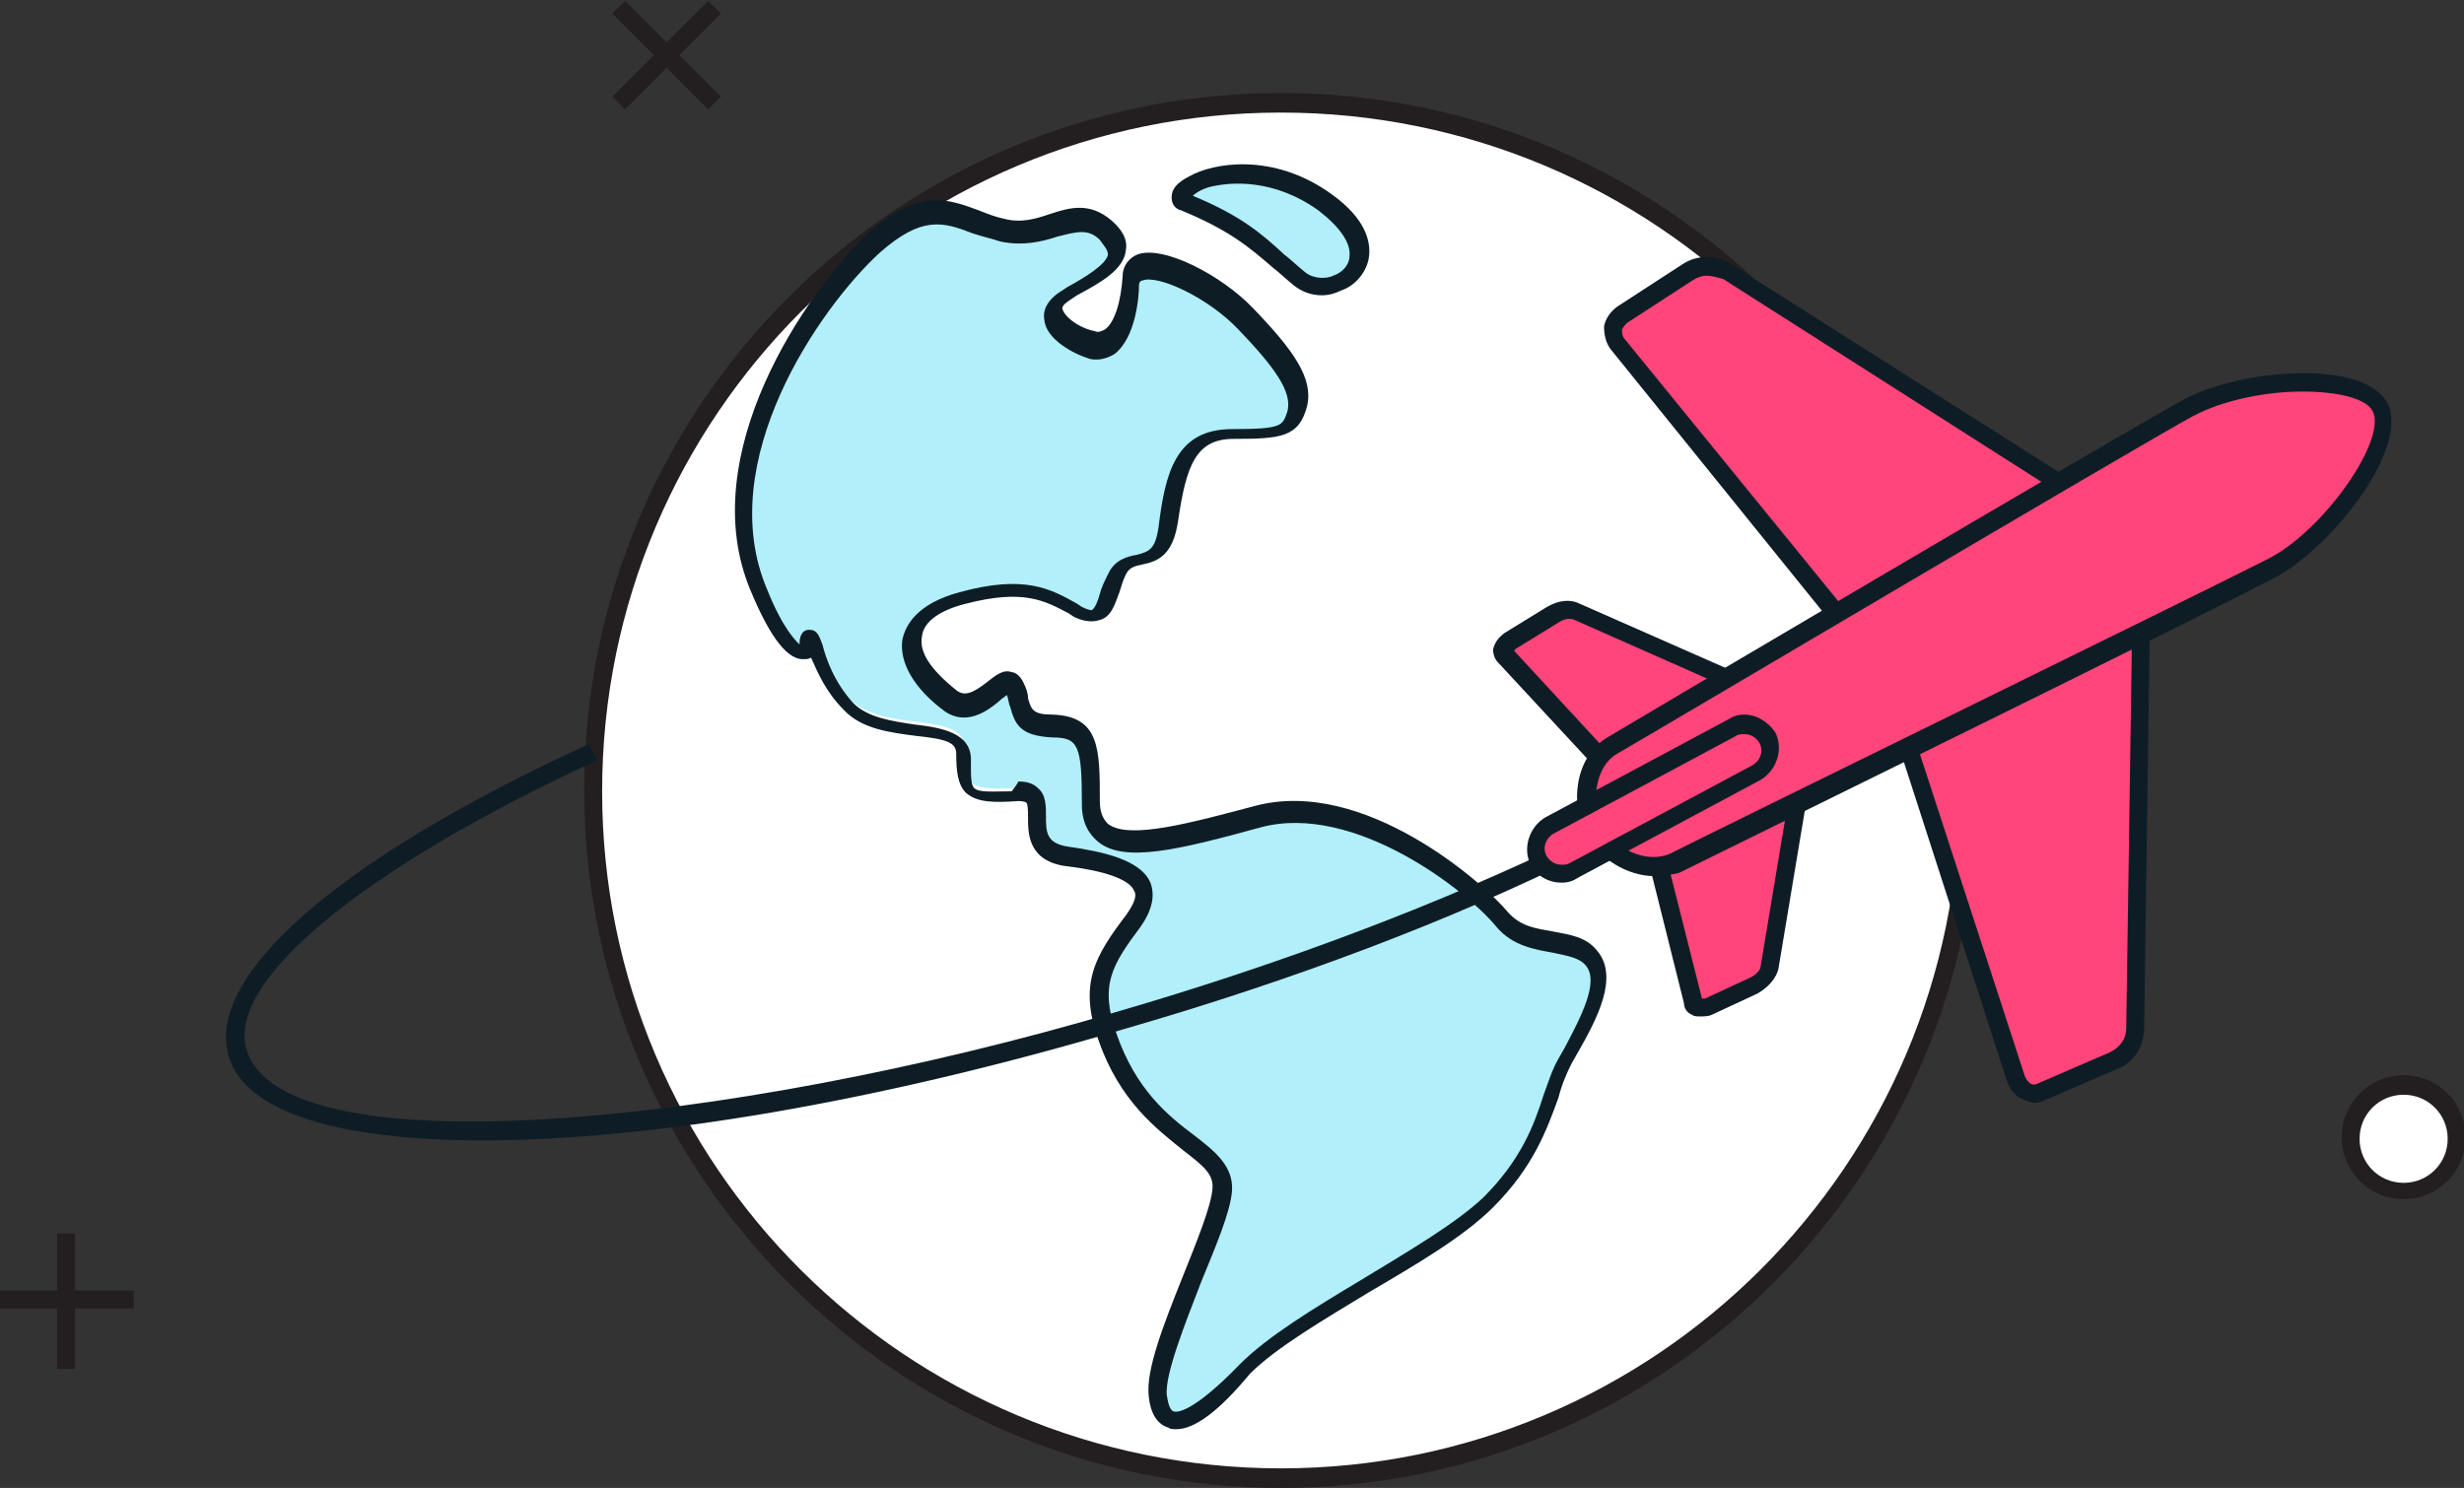
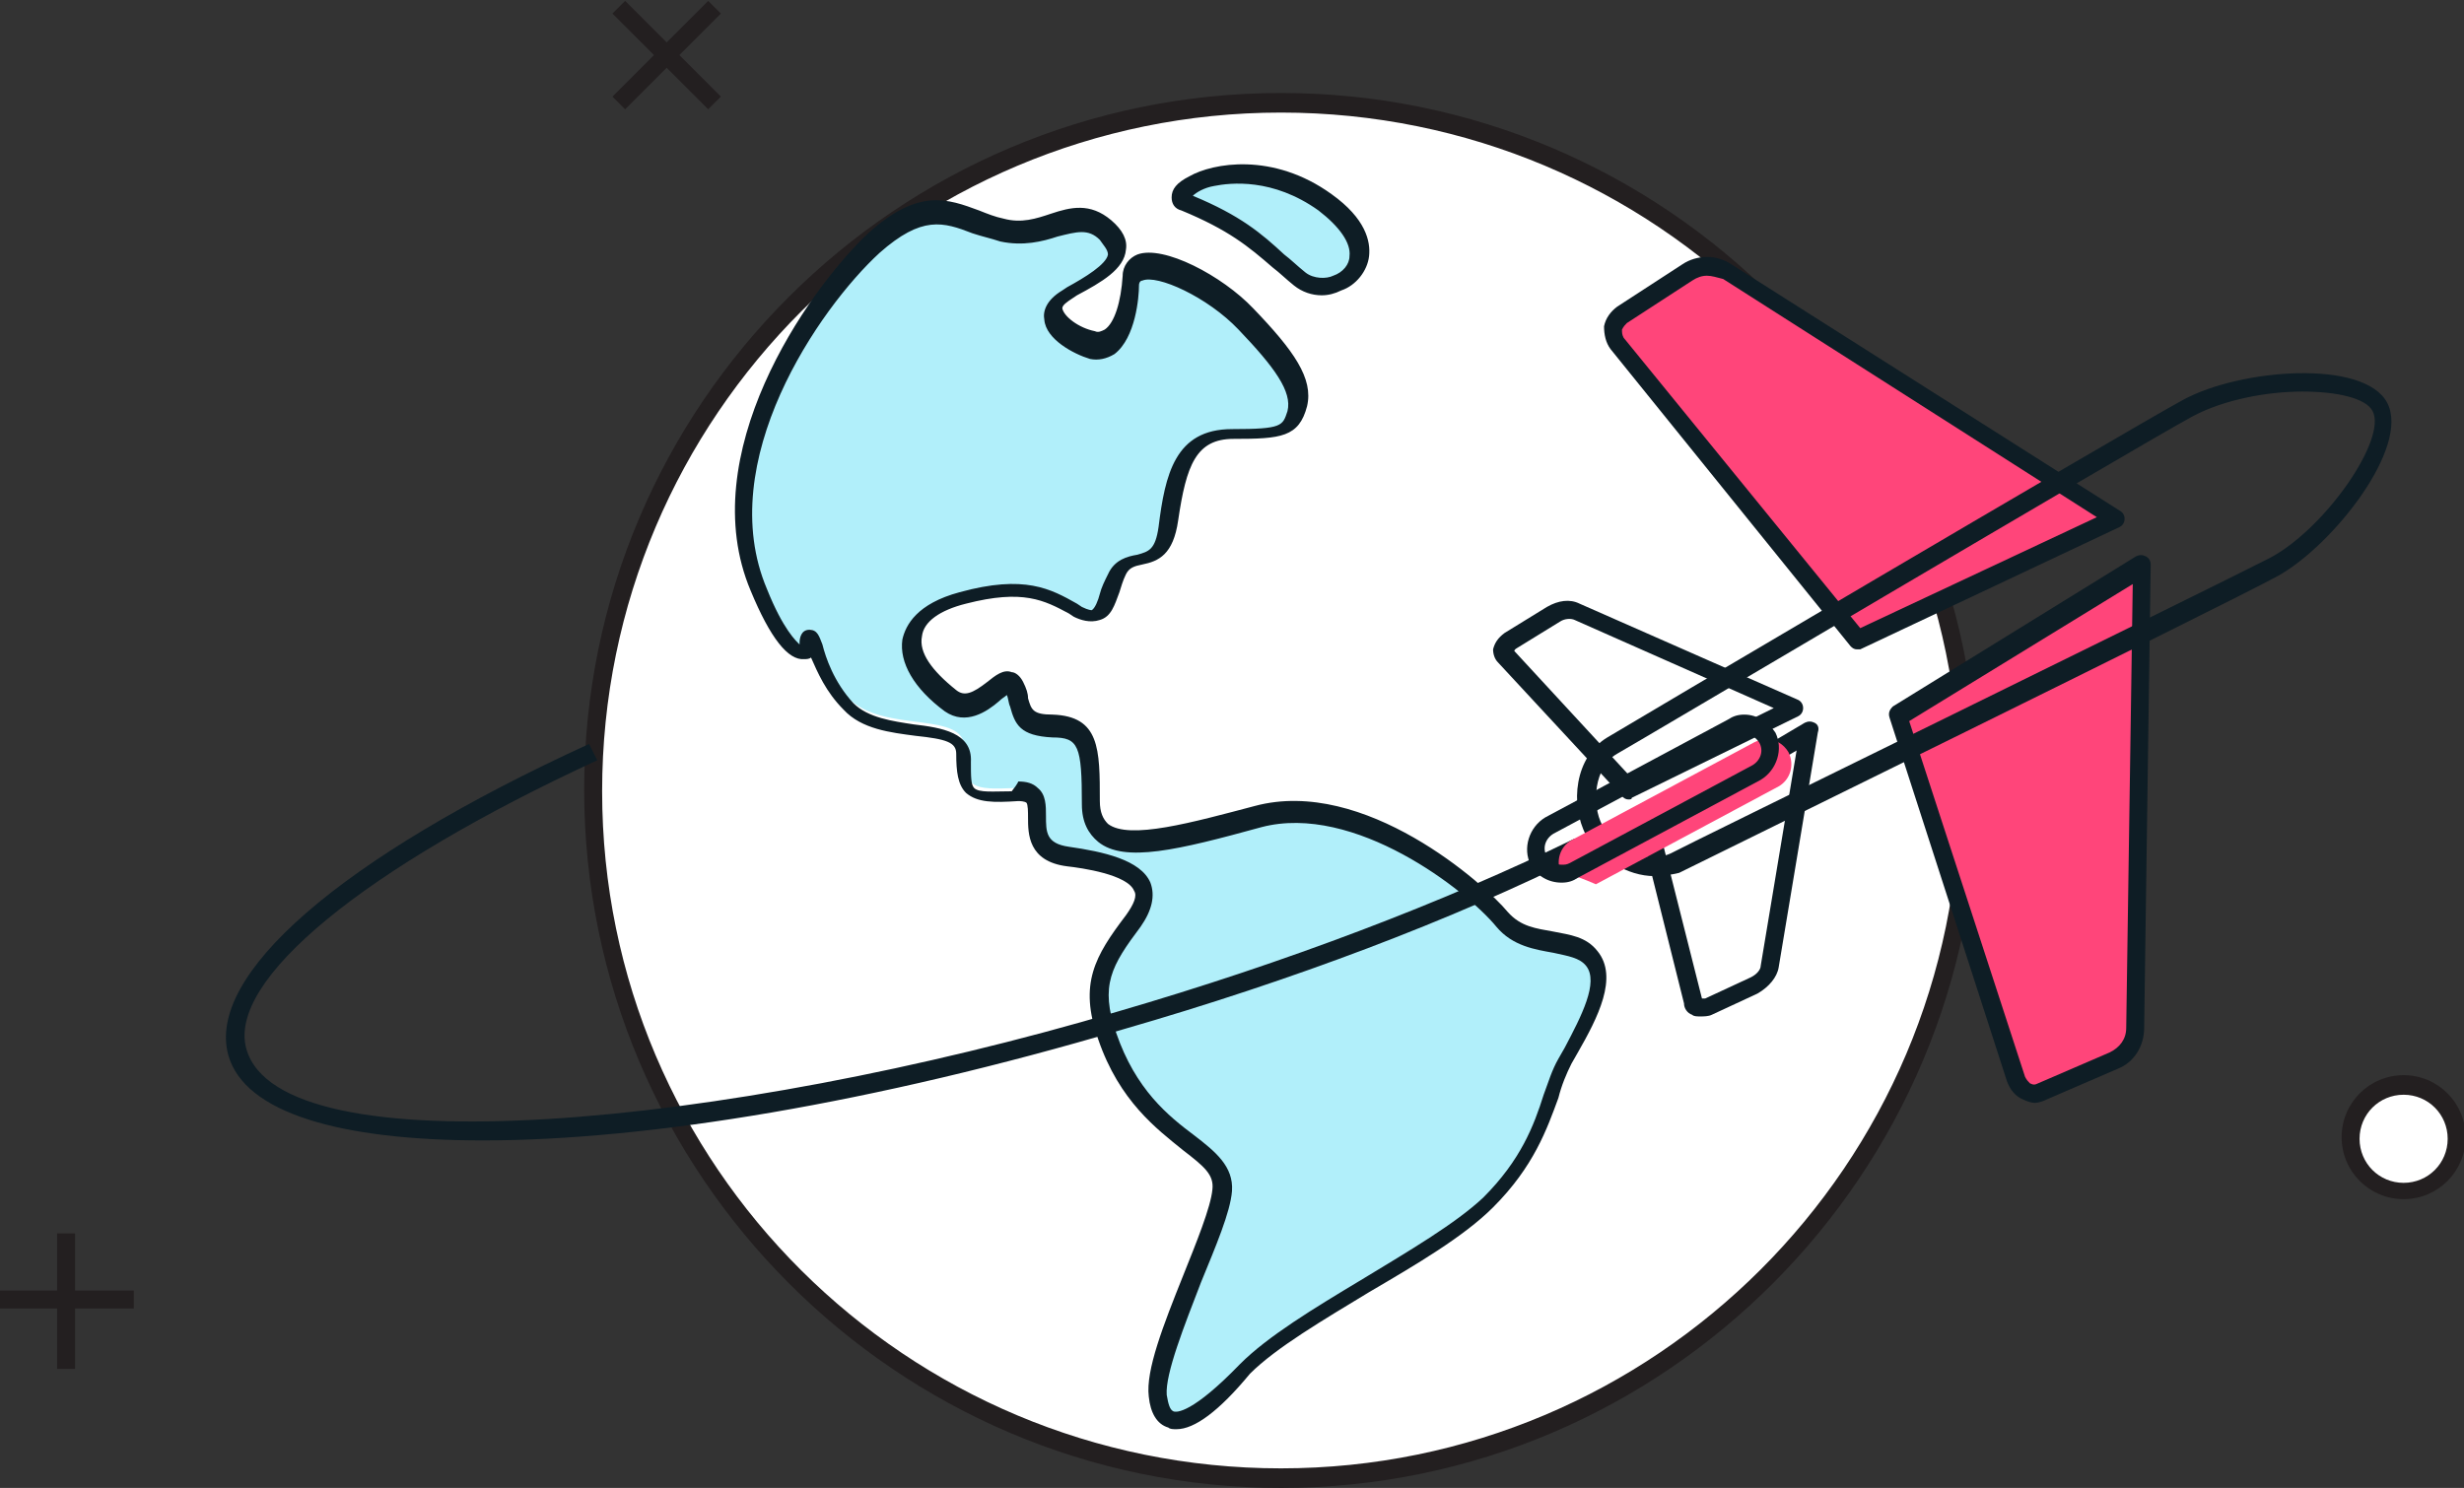
<svg xmlns="http://www.w3.org/2000/svg" version="1.1" id="Layer_1" x="0px" y="0px" viewBox="0 0 151 91.2" style="enable-background:new 0 0 151 91.2;" xml:space="preserve">
  <rect x="0" y="0" width="151" height="91.2" fill="#333333" stroke="none" />
  <g>
    <g>
      <g>
        <line style="fill:#FFFFFF;" x1="4.1" y1="75.6" x2="4.1" y2="83.9" />
        <rect x="3.5" y="75.6" style="fill:#231F20;" width="1.1" height="8.3" />
      </g>
      <g>
-         <line style="fill:#FFFFFF;" x1="8.2" y1="79.7" x2="-0.1" y2="79.7" />
        <rect x="-0.1" y="79.1" style="fill:#231F20;" width="8.3" height="1.1" />
      </g>
    </g>
    <g>
      <g>
        <line style="fill:#FFFFFF;" x1="43.8" y1="0.4" x2="37.9" y2="6.3" />
        <rect x="36.7" y="2.8" transform="matrix(0.707 -0.707 0.707 0.707 9.606 29.89)" style="fill:#231F20;" width="8.3" height="1.1" />
      </g>
      <g>
        <line style="fill:#FFFFFF;" x1="43.8" y1="6.3" x2="37.9" y2="0.4" />
        <rect x="40.3" y="-0.8" transform="matrix(0.707 -0.707 0.707 0.707 9.605 29.888)" style="fill:#231F20;" width="1.1" height="8.3" />
      </g>
    </g>
    <g>
      <circle style="fill:#FFFFFF;" cx="147.3" cy="69.7" r="3.2" />
      <path style="fill:#231F20;" d="M147.3,73.5c-2.1,0-3.8-1.7-3.8-3.8c0-2.1,1.7-3.8,3.8-3.8s3.8,1.7,3.8,3.8    C151.1,71.8,149.4,73.5,147.3,73.5z M147.3,67.1c-1.5,0-2.7,1.2-2.7,2.7c0,1.5,1.2,2.7,2.7,2.7c1.5,0,2.7-1.2,2.7-2.7    C150,68.3,148.8,67.1,147.3,67.1z" />
    </g>
    <g>
      <g>
        <circle style="fill:#FFFFFF;" cx="78.5" cy="48.4" r="42.1" />
        <path style="fill:#231F20;" d="M78.5,91.2C55,91.2,35.8,72,35.8,48.4S55,5.7,78.5,5.7c23.6,0,42.7,19.2,42.7,42.7     S102.1,91.2,78.5,91.2z M78.5,6.9c-22.9,0-41.6,18.6-41.6,41.6S55.6,90,78.5,90s41.6-18.6,41.6-41.6S101.4,6.9,78.5,6.9z" />
      </g>
      <g>
        <g>
          <g>
            <path style="fill-rule:evenodd;clip-rule:evenodd;fill:#B1EFFA;" d="M97.7,58.7c-1.2-1.5-3.8-0.4-5.5-2.4s-8.7-8-14.9-6.3       c-6.2,1.7-10.2,2.7-10.2-0.8c0-3.4-0.1-4.6-2.4-4.7c-2.3-0.1-1.8-1.1-2.4-2.4c-0.6-1.3-2.2,2.1-3.9,0.8       c-3.3-2.4-3.2-5.2,0.8-6.3c4-1.1,5.4-0.1,7.1,0.8c1.7,0.9,1.6-0.7,2.4-2.4c0.8-1.7,2.8,0,3.1-3.1s1-5.5,3.9-5.5       c2.9,0,3.5-0.1,3.9-1.6c0.4-1.5-0.8-3-3.1-5.5c-2.4-2.5-7-4.5-7.1-2.4c-0.1,2.2-0.9,4.3-2.4,3.9c-1.5-0.4-3.6-2-1.6-3.1       c2.1-1.2,4.2-2.3,2.4-3.9c-1.9-1.7-3.5,0.7-6.3,0c-2.8-0.7-4.3-2.5-7.9,0.8c-3.5,3.2-10.5,13.1-7.1,21.2       c1.7,3.9,2.9,4.5,3.1,3.1s0.2,1.8,2.4,3.9c2.2,2.2,7.2,0.7,7.1,3.1c-0.1,2.5,0.6,2.5,3.1,2.4c2.6-0.1-0.4,3.4,3.1,3.9       c3.5,0.5,5.8,1.4,3.9,3.9c-1.9,2.6-2.7,3.9-1.6,7.1c2.3,6.6,7.4,6.7,7.1,9.4c-0.3,2.8-4.2,10-3.9,12.6c0.3,2.6,2.3,1.8,5.5-1.6       c3.2-3.3,11.5-6.8,14.9-10.2c3.4-3.4,3.5-6.4,4.7-8.6C97.3,62.8,98.9,60.2,97.7,58.7z M72.6,12.4c3.8,1.6,4.8,2.9,7.1,4.7       c2,1.6,6.2-1.3,1.6-4.7C76.2,8.7,71.1,11.8,72.6,12.4z" />
          </g>
        </g>
        <g>
          <g>
            <path style="fill:#0E1D25;" d="M72.1,87.6c-0.2,0-0.4,0-0.5-0.1c-0.7-0.2-1.1-0.9-1.2-1.9c-0.2-1.6,0.9-4.4,2.1-7.4       c0.8-2,1.7-4.2,1.8-5.3c0.1-0.9-0.5-1.4-1.8-2.4c-1.6-1.3-3.9-3-5.2-6.8c-1.2-3.4-0.2-5.1,1.7-7.6c0.5-0.7,0.7-1.2,0.5-1.5       c-0.4-1-3.2-1.4-4.1-1.5c-2.4-0.3-2.4-2-2.4-3c0-0.3,0-0.8-0.1-0.9c0,0-0.1-0.1-0.5-0.1c-1.5,0.1-2.5,0.1-3.2-0.5       c-0.5-0.5-0.6-1.3-0.6-2.4c0-0.7-0.6-0.9-2.5-1.1c-1.5-0.2-3.3-0.4-4.4-1.6c-1.1-1.1-1.6-2.3-2-3.2c-0.1,0.1-0.3,0.1-0.4,0.1       c-1,0.1-2.1-1.3-3.3-4.2c-3.5-8.3,3.4-18.3,7.2-21.9c3.1-2.8,4.9-2.1,6.8-1.4c0.5,0.2,1,0.4,1.5,0.5c1.1,0.3,2,0,2.9-0.3       c1.2-0.4,2.4-0.7,3.7,0.4c0.7,0.6,1,1.2,0.9,1.8c-0.1,1.2-1.5,2-3,2.8l-0.3,0.2c-0.3,0.2-0.6,0.4-0.6,0.6c0.1,0.5,1,1.2,2,1.4       c0.2,0.1,0.4,0,0.6-0.1c0.6-0.4,1-1.7,1.1-3.3c0-0.6,0.4-1.1,0.9-1.3c1.6-0.6,5.2,1.3,7.1,3.3c2.5,2.6,3.7,4.3,3.3,6       c-0.5,1.9-1.6,2-4.5,2c-2.3,0-2.9,1.6-3.4,5c-0.3,2.1-1.2,2.5-2.2,2.7c-0.5,0.1-0.8,0.2-1,0.6c-0.2,0.4-0.3,0.8-0.4,1.1       c-0.3,0.8-0.5,1.5-1.2,1.7c-0.6,0.2-1.2,0-1.6-0.2l-0.3-0.2c-1.5-0.8-2.8-1.5-6.3-0.6c-1.6,0.4-2.6,1.1-2.7,2       c-0.2,1,0.6,2.1,2.1,3.3c0.5,0.4,1,0.2,1.9-0.5c0.5-0.4,1-0.8,1.5-0.6c0.2,0,0.5,0.2,0.7,0.6c0.2,0.4,0.3,0.7,0.3,1       c0.2,0.7,0.3,1,1.5,1c2.9,0.1,2.9,2.1,2.9,5.3c0,0.7,0.2,1.1,0.5,1.4c1.3,1,5.2-0.1,9-1.1c6.7-1.8,14.1,4.8,15.5,6.5       c0.8,0.9,1.7,1,2.8,1.2c1,0.2,2,0.3,2.7,1.2l0,0v0c1.3,1.6,0,4.1-1.2,6.2l-0.4,0.7c-0.3,0.6-0.6,1.3-0.8,2.1       c-0.7,1.9-1.5,4.2-4,6.7c-1.8,1.8-4.7,3.5-7.6,5.2c-2.8,1.7-5.7,3.4-7.3,5C74.7,86.5,73.2,87.6,72.1,87.6z M62.4,47.9       c0.5,0,0.9,0.1,1.2,0.4c0.5,0.4,0.5,1.1,0.5,1.7c0,1,0,1.7,1.4,1.9c2.1,0.3,4.4,0.8,5,2.2c0.3,0.8,0.1,1.7-0.6,2.7       c-1.8,2.4-2.5,3.6-1.5,6.5c1.2,3.5,3.2,5.1,4.8,6.3c1.3,1,2.4,1.9,2.3,3.4c-0.1,1.3-1,3.4-1.9,5.6c-1,2.6-2.2,5.6-2.1,6.9       c0.1,0.6,0.2,0.9,0.4,1c0.2,0.1,1.2,0.1,4.1-2.9c1.7-1.7,4.5-3.4,7.5-5.2c2.8-1.7,5.7-3.4,7.4-5c2.3-2.3,3.1-4.4,3.7-6.3       c0.3-0.8,0.5-1.5,0.9-2.2l0.4-0.7c1-1.9,2.1-4,1.3-5c0,0,0,0,0,0c-0.4-0.5-1.1-0.6-2-0.8c-1.1-0.2-2.5-0.4-3.5-1.6       c-1.8-2.2-8.7-7.6-14.4-6.1c-5.1,1.4-8.4,2.2-10,0.9c-0.6-0.5-1-1.2-1-2.3c0-3.6-0.2-4.1-1.8-4.1c-2-0.1-2.3-0.8-2.6-1.9       c-0.1-0.2-0.1-0.5-0.2-0.7c-0.1,0.1-0.3,0.2-0.5,0.4c-0.7,0.6-2,1.5-3.3,0.6c-1.9-1.4-2.8-3-2.6-4.4c0.2-0.9,0.9-2.2,3.5-2.9       c4-1.1,5.6-0.2,7.2,0.7l0.3,0.2c0.4,0.2,0.6,0.2,0.6,0.2c0.2-0.1,0.4-0.6,0.5-1c0.1-0.4,0.3-0.8,0.5-1.2       c0.4-0.9,1.2-1.1,1.8-1.2c0.7-0.2,1.1-0.3,1.3-1.7c0.4-3.2,1-6,4.5-6c3.1,0,3.1-0.2,3.4-1.1c0.3-1.2-0.8-2.7-3-5       c-1.9-2-5-3.4-5.9-3c-0.1,0-0.2,0.1-0.2,0.3c0,0.7-0.2,3.2-1.5,4.2c-0.5,0.3-1,0.4-1.5,0.3c-1-0.3-2.7-1.2-2.8-2.4       c-0.1-0.5,0.1-1.2,1.1-1.8l0.3-0.2c1.1-0.6,2.4-1.4,2.5-2c0-0.3-0.3-0.6-0.5-0.9c-0.7-0.7-1.4-0.5-2.6-0.2       c-0.9,0.3-2.1,0.6-3.5,0.3c-0.6-0.2-1.1-0.3-1.7-0.5c-1.8-0.7-3.1-1.1-5.7,1.2c-3.7,3.4-10.2,12.8-6.9,20.6       c1,2.5,1.8,3.2,2,3.4c0,0,0-0.1,0-0.1c0-0.3,0.1-0.8,0.6-0.8c0.5,0,0.6,0.4,0.8,0.9c0.2,0.8,0.7,2.3,1.9,3.6       c0.9,0.9,2.4,1.1,3.7,1.3c1.7,0.2,3.6,0.5,3.5,2.3c0,0.9,0,1.4,0.2,1.6c0.3,0.3,1.2,0.2,2.3,0.2C62.4,48,62.4,47.9,62.4,47.9z        M49.1,39.3L49.1,39.3L49.1,39.3z M81,18.1c-0.6,0-1.2-0.2-1.7-0.6c-0.5-0.4-0.9-0.8-1.3-1.1c-1.5-1.3-2.7-2.3-5.6-3.5       c0,0,0,0,0,0c-0.4-0.1-0.6-0.4-0.6-0.8c0-0.5,0.3-0.9,1.1-1.3c1.4-0.8,5.1-1.5,8.7,1.1c2.1,1.5,2.4,2.9,2.3,3.8       c-0.1,0.9-0.8,1.8-1.7,2.1C81.8,18,81.4,18.1,81,18.1z M73.1,12c2.9,1.2,4.2,2.3,5.6,3.6c0.4,0.3,0.8,0.7,1.3,1.1       c0.5,0.4,1.3,0.4,1.7,0.2c0.6-0.2,1-0.7,1-1.2c0.1-0.8-0.6-1.8-1.9-2.8c-2.8-2-5.4-1.7-6.4-1.5C73.8,11.5,73.3,11.8,73.1,12z        M72.8,11.8l-0.2,0.5L72.8,11.8C72.8,11.8,72.8,11.8,72.8,11.8z" />
          </g>
        </g>
      </g>
      <g>
        <path style="fill:#0E1D25;" d="M29.6,69.9c-8.8,0-14.6-1.7-15.6-5.2c-1.4-4.9,6.8-12.1,22.1-19.1l0.5,1     c-14.3,6.6-22.7,13.5-21.5,17.7c2.1,7.4,29.4,4.8,53.4-2.3c10.3-3,20-6.7,28-10.6l0.5,1c-8,4-17.8,7.7-28.2,10.7     C53.6,67.6,39.7,69.9,29.6,69.9z" />
      </g>
      <g>
        <g>
          <path style="fill:#FF457A;" d="M131.2,34.8L130.8,63c0,0.9-0.5,1.7-1.3,2l-4.4,1.9c-0.6,0.3-1.4-0.1-1.6-0.7l-7.2-22.3      L131.2,34.8z" />
          <path style="fill:#0E1D25;" d="M124.7,67.6c-0.2,0-0.5-0.1-0.7-0.2c-0.5-0.2-0.8-0.6-1-1.1l-7.2-22.3c-0.1-0.3,0-0.5,0.2-0.7      l14.9-9.2c0.2-0.1,0.4-0.1,0.6,0c0.2,0.1,0.3,0.3,0.3,0.5L131.4,63c0,1.1-0.6,2.1-1.6,2.5l-4.4,1.9      C125.2,67.5,124.9,67.6,124.7,67.6z M117,44.2l7.1,21.8c0.1,0.2,0.2,0.3,0.3,0.4c0.2,0.1,0.3,0.1,0.5,0l4.4-1.9      c0.6-0.3,1-0.8,1-1.5l0.4-27.2L117,44.2z" />
        </g>
        <g>
          <path style="fill:#FF457A;" d="M129.6,31.8l-23.8-15.1c-0.7-0.5-1.7-0.5-2.4,0l-4,2.6c-0.6,0.4-0.7,1.2-0.3,1.7l14.7,18.2      L129.6,31.8z" />
          <path style="fill:#0E1D25;" d="M113.8,39.8c-0.2,0-0.3-0.1-0.4-0.2L98.7,21.4c-0.3-0.4-0.4-0.9-0.4-1.4c0.1-0.5,0.4-0.9,0.8-1.2      l4-2.6c0.9-0.6,2.1-0.6,3,0l23.8,15.1c0.2,0.1,0.3,0.3,0.3,0.5c0,0.2-0.1,0.4-0.3,0.5L114,39.8C114,39.8,113.9,39.8,113.8,39.8z       M104.6,16.9c-0.3,0-0.6,0.1-0.9,0.3l-4,2.6c-0.1,0.1-0.2,0.2-0.3,0.4c0,0.2,0,0.3,0.1,0.5L114,38.5l14.5-6.8l-22.9-14.6      C105.2,17,104.9,16.9,104.6,16.9z" />
        </g>
        <g>
-           <path style="fill:#FF457A;" d="M110.8,44.8l-2.4,14.4c-0.1,0.4-0.4,0.9-0.9,1.1l-2.8,1.3c-0.4,0.2-0.8,0.1-0.9-0.2L101,50.6      L110.8,44.8z" />
          <path style="fill:#0E1D25;" d="M104.2,62.3c-0.2,0-0.4,0-0.5-0.1c-0.3-0.1-0.5-0.4-0.5-0.7l-2.7-10.8c-0.1-0.2,0-0.5,0.3-0.6      l9.8-5.8c0.2-0.1,0.4-0.1,0.6,0c0.2,0.1,0.3,0.3,0.2,0.6l-2.4,14.4c-0.1,0.6-0.6,1.2-1.3,1.6l-2.8,1.3      C104.7,62.3,104.4,62.3,104.2,62.3z M101.7,50.9l2.6,10.3c0,0,0.1,0,0.2,0l2.8-1.3c0.4-0.2,0.6-0.5,0.6-0.7l2.2-13.2L101.7,50.9      z" />
        </g>
        <g>
-           <path style="fill:#FF457A;" d="M110,43.4l-13.4-5.9c-0.4-0.2-1-0.1-1.5,0.2l-2.6,1.6c-0.4,0.2-0.5,0.7-0.3,0.9l7.6,8.2L110,43.4      z" />
          <path style="fill:#0E1D25;" d="M99.8,49c-0.2,0-0.3-0.1-0.4-0.2l-7.6-8.2c-0.2-0.2-0.3-0.5-0.3-0.8c0.1-0.4,0.3-0.7,0.7-1      l2.6-1.6c0.7-0.4,1.4-0.5,2-0.2l13.4,5.9c0.2,0.1,0.3,0.3,0.3,0.5c0,0.2-0.1,0.4-0.3,0.5l-10.2,5C100,49,99.9,49,99.8,49z       M92.8,39.9l7.2,7.8l8.7-4.3l-12.2-5.4c-0.2-0.1-0.6-0.1-0.9,0.1l-2.6,1.6C92.8,39.8,92.8,39.9,92.8,39.9z" />
        </g>
        <g>
-           <path style="fill:#FF457A;" d="M97.7,50.9L97.7,50.9c-0.9-1.7-0.6-4.3,1.1-5.2c0,0,31.7-18.8,35.3-20.7      c3.5-1.9,10.6-2.2,11.8-0.1c1.1,2.1-3,7.9-6.5,9.8s-36.7,18.1-36.7,18.1C101,53.7,98.6,52.6,97.7,50.9z" />
          <path style="fill:#0E1D25;" d="M101.4,53.7c-1.7,0-3.4-1.1-4.2-2.5c-1-1.9-0.7-4.8,1.3-6c0.3-0.2,31.8-18.8,35.3-20.7      c3.5-1.9,11.1-2.5,12.5,0.2c1.4,2.7-3.3,8.7-6.7,10.6c-3.5,1.9-35.3,17.5-36.7,18.2C102.5,53.6,101.9,53.7,101.4,53.7z       M141.1,24c-2.2,0-4.8,0.5-6.7,1.5c-3.5,1.9-34.9,20.5-35.3,20.7c-1.4,0.8-1.6,3.1-0.9,4.4c0,0,0,0,0,0c0.7,1.4,2.7,2.4,4.2,1.7      c0.3-0.2,33.2-16.3,36.7-18.1c3.4-1.8,7.2-7.3,6.3-9C145,24.4,143.2,24,141.1,24z" />
        </g>
        <g>
          <g>
-             <path style="fill:#FF457A;" d="M95.7,53.6c-0.6,0-1.1-0.3-1.4-0.8c-0.4-0.8-0.1-1.7,0.6-2.1l11.2-6c0.2-0.1,0.5-0.2,0.7-0.2       c0.6,0,1.1,0.3,1.4,0.8c0.4,0.8,0.1,1.7-0.6,2.1l-11.2,6C96.2,53.5,96,53.6,95.7,53.6z" />
+             <path style="fill:#FF457A;" d="M95.7,53.6c-0.4-0.8-0.1-1.7,0.6-2.1l11.2-6c0.2-0.1,0.5-0.2,0.7-0.2       c0.6,0,1.1,0.3,1.4,0.8c0.4,0.8,0.1,1.7-0.6,2.1l-11.2,6C96.2,53.5,96,53.6,95.7,53.6z" />
          </g>
          <g>
            <path style="fill:#0E1D25;" d="M106.9,45c0.4,0,0.7,0.2,0.9,0.5c0.3,0.5,0.1,1.1-0.4,1.4l-11.2,6C96,53,95.9,53,95.7,53       c-0.4,0-0.7-0.2-0.9-0.5c-0.3-0.5-0.1-1.1,0.4-1.4l11.2-6C106.5,45,106.7,45,106.9,45 M106.9,43.8L106.9,43.8       c-0.4,0-0.7,0.1-1,0.3l-11.2,6c-1,0.6-1.4,1.9-0.9,2.9c0.4,0.7,1.1,1.1,1.9,1.1c0.4,0,0.7-0.1,1-0.3l11.2-6       c1-0.6,1.4-1.9,0.9-2.9C108.4,44.3,107.7,43.8,106.9,43.8L106.9,43.8z" />
          </g>
        </g>
      </g>
    </g>
  </g>
</svg>